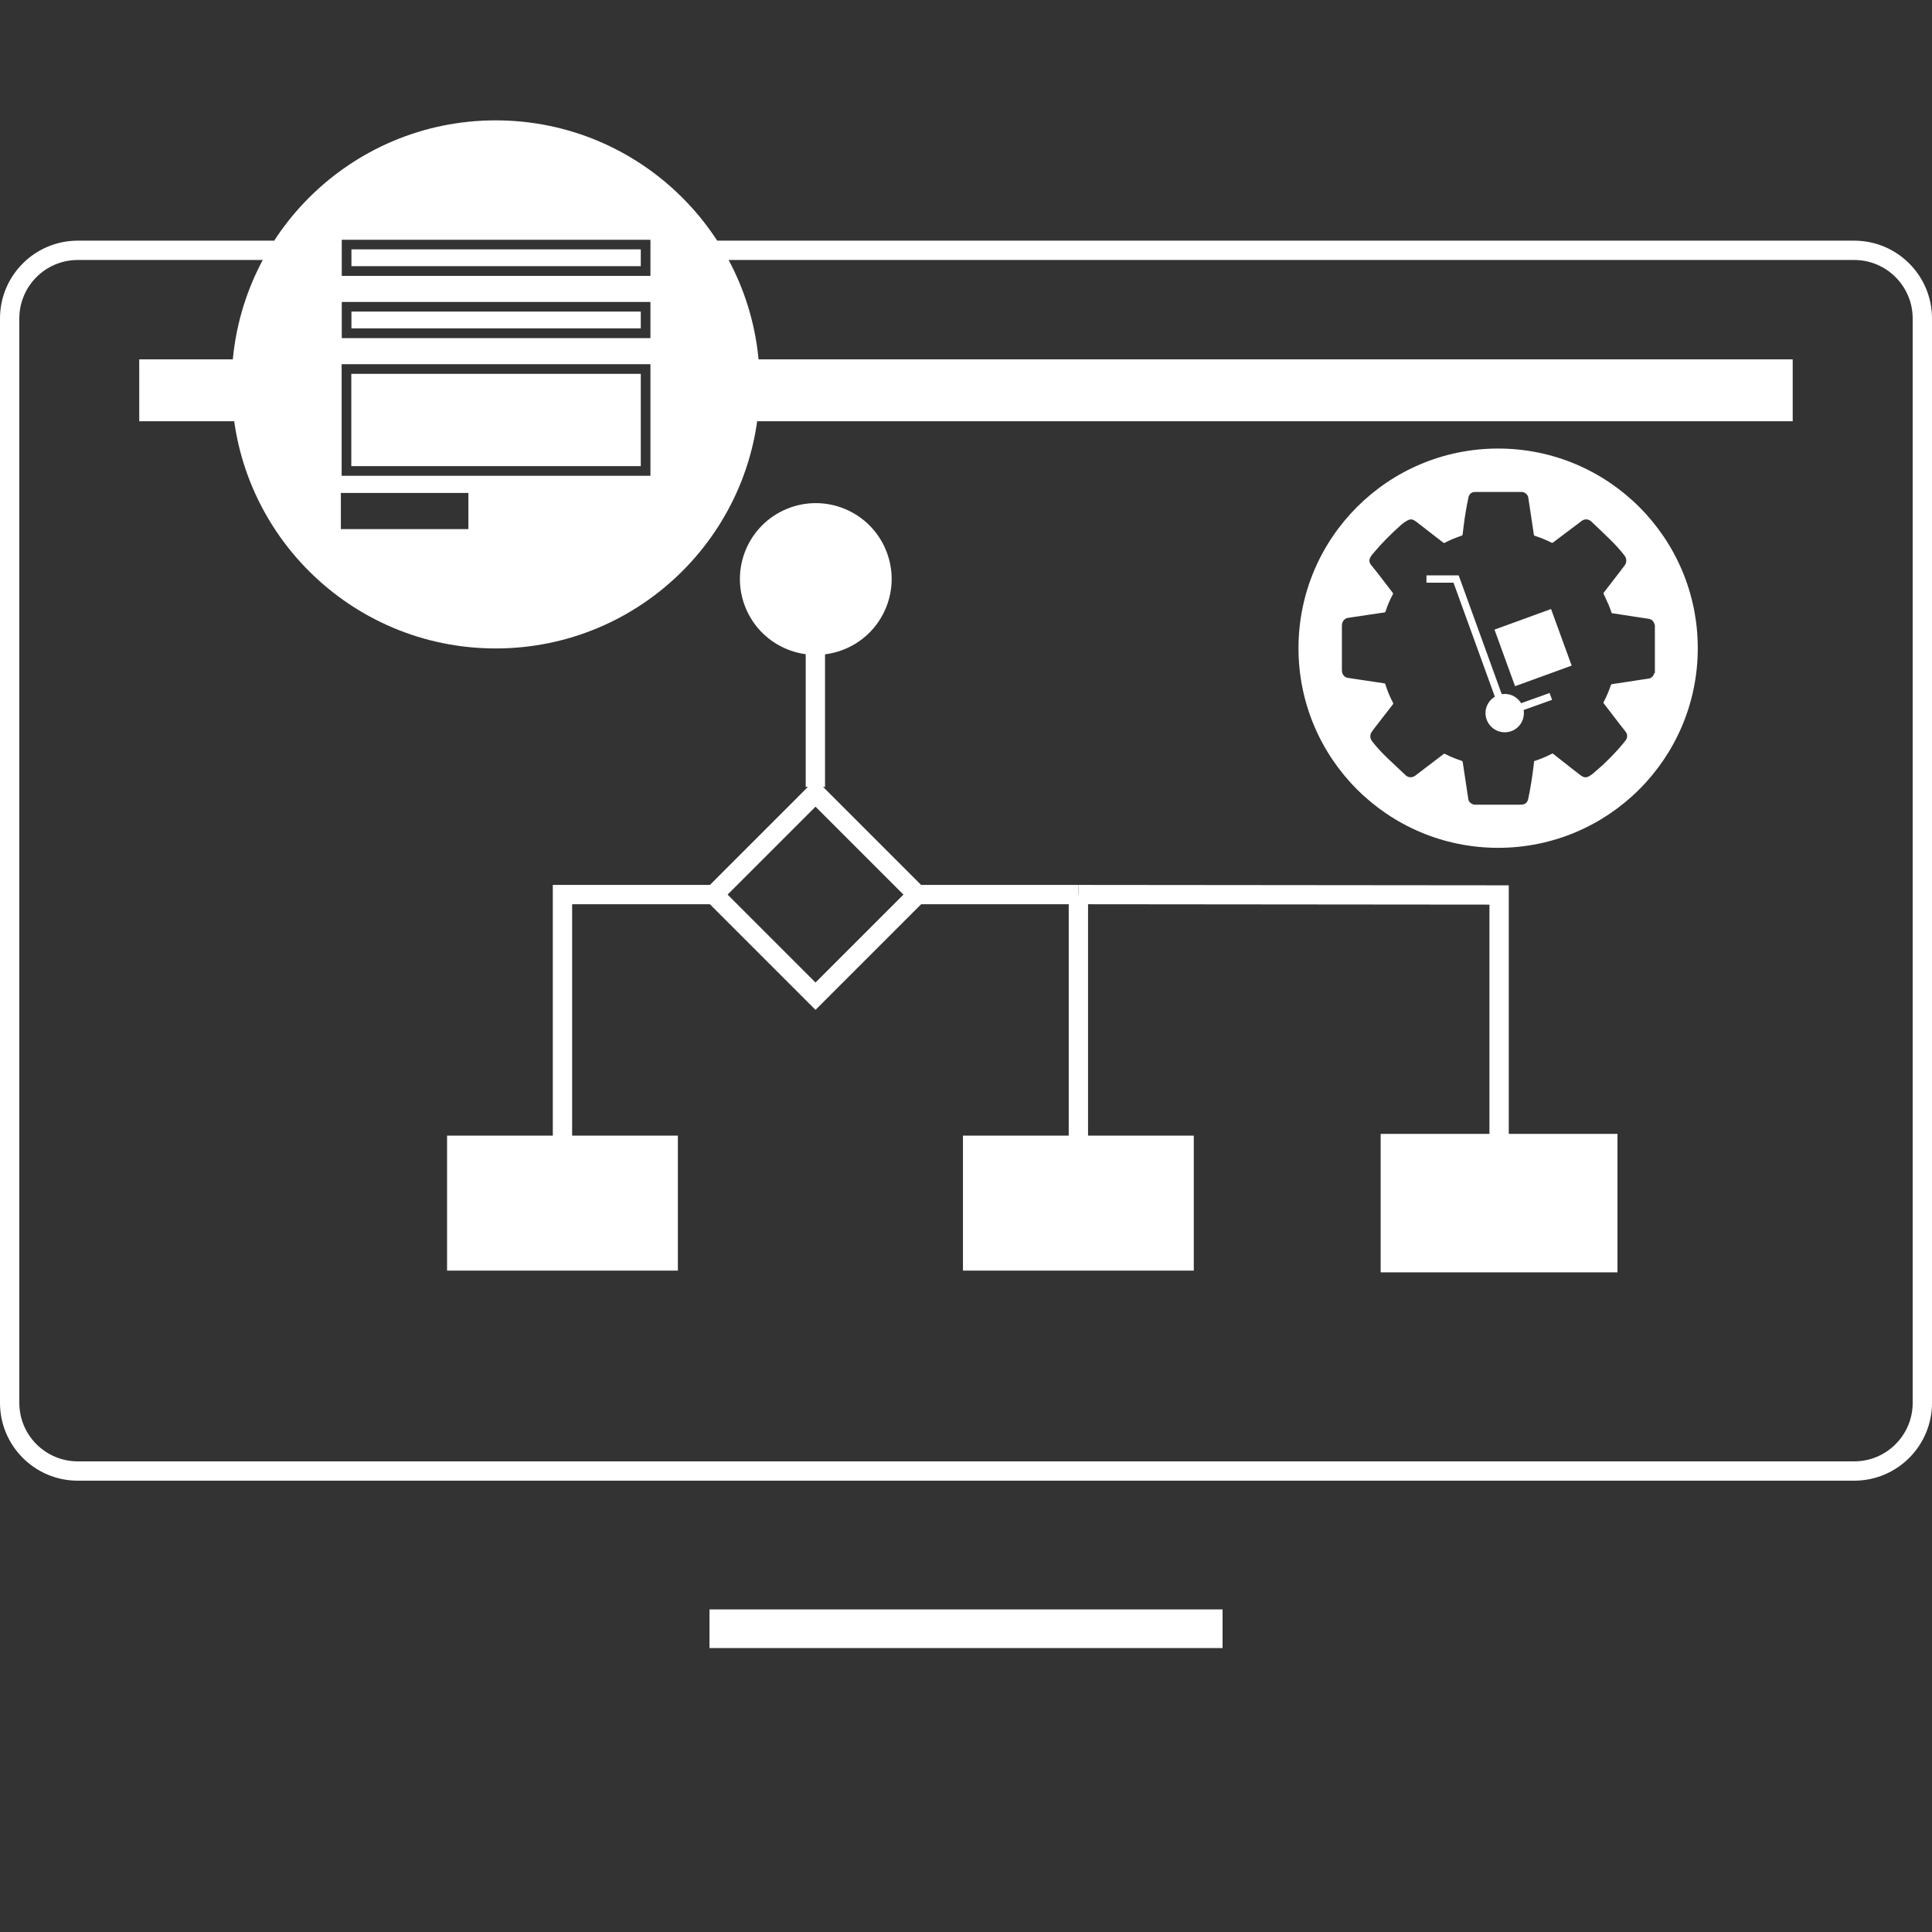
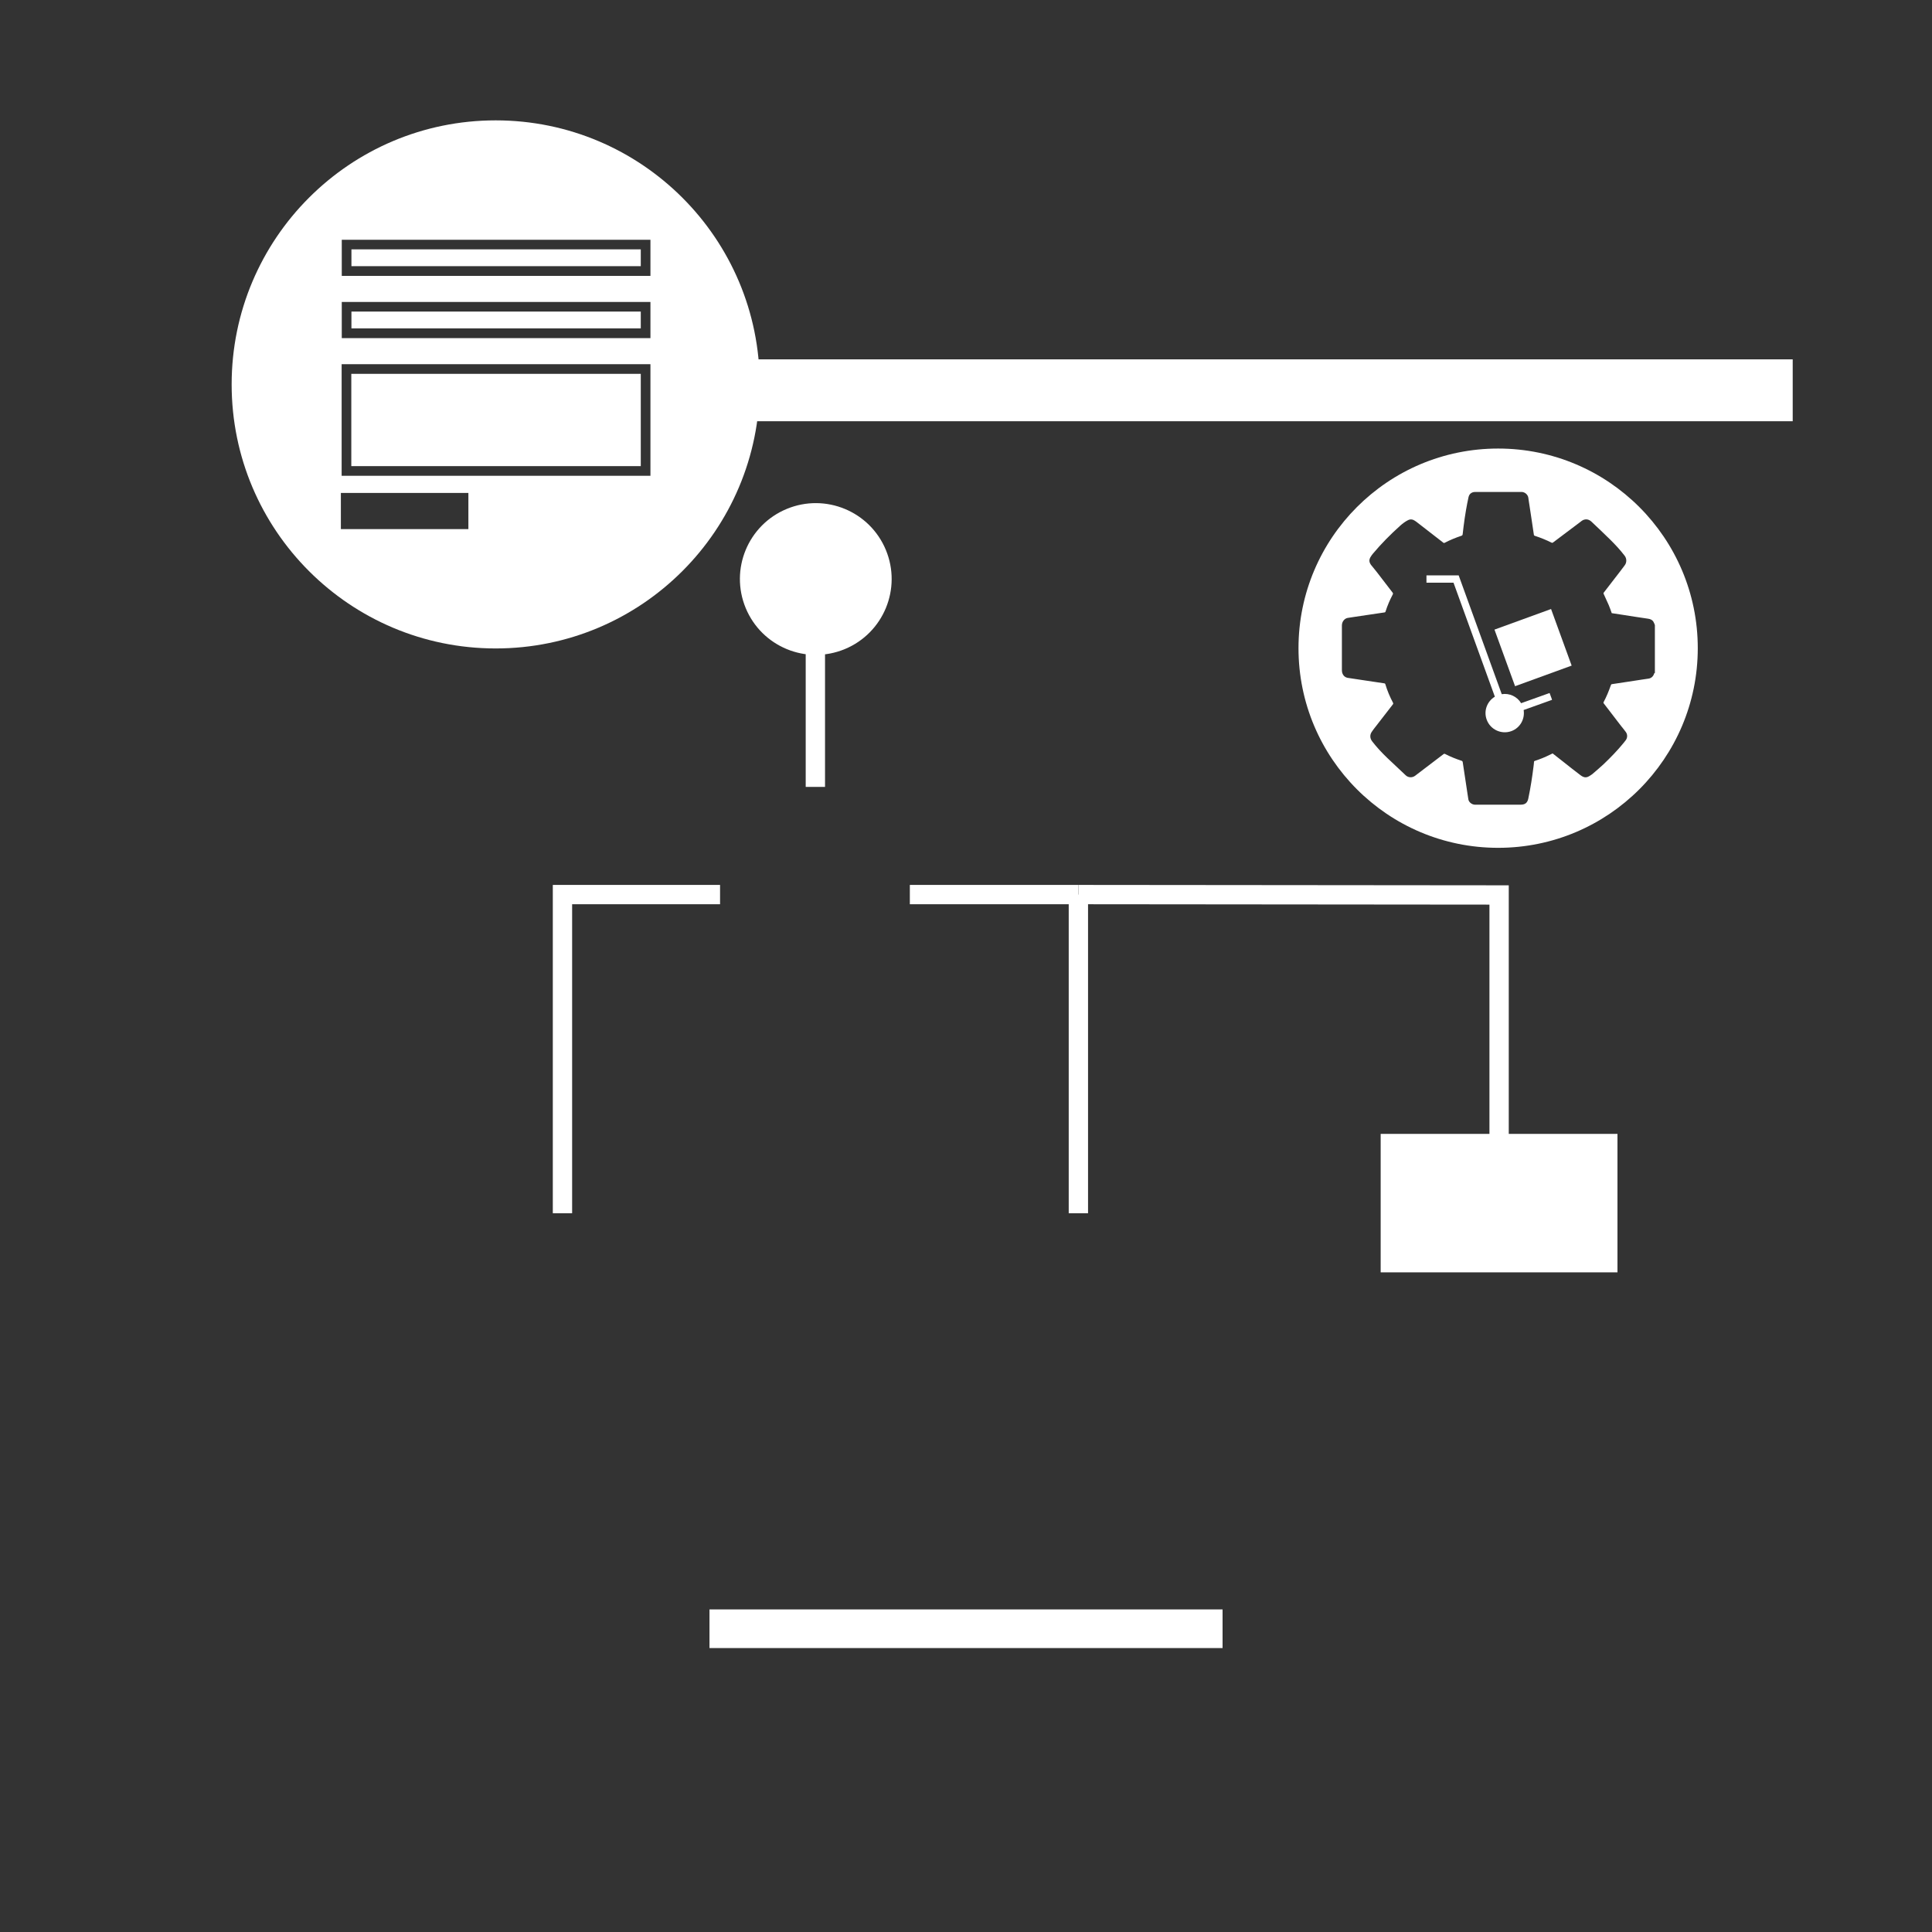
<svg xmlns="http://www.w3.org/2000/svg" id="Layer_3" viewBox="0 0 300 300">
  <rect x="0" y="0" width="300" height="300" fill="#333333" stroke="none" />
  <defs>
    <style>.cls-1{fill:none;stroke:#fff;stroke-miterlimit:10;stroke-width:3px;}.cls-2{fill:#fff;}</style>
  </defs>
  <g>
    <rect class="cls-2" x="233.38" y="95.89" width="9.35" height="9.35" transform="translate(-20.04 87.48) rotate(-20)" />
    <path class="cls-2" d="M240.96,108.53l-.15-.4-.19-.52-4.42,1.58c-.63-1.04-1.81-1.59-3.01-1.4l-6.69-18.45h-5v1.14h4.2l6.42,17.7c-1.2,.72-1.77,2.2-1.27,3.56,.56,1.55,2.28,2.35,3.83,1.79,1.37-.5,2.13-1.89,1.91-3.28l4.41-1.58-.05-.15h0Z" />
  </g>
  <g>
    <rect class="cls-2" x="110.17" y="249.91" width="79.67" height="6" />
    <g>
-       <rect class="cls-1" x="115.48" y="127.76" width="22.31" height="22.31" transform="translate(-61.14 130.23) rotate(-45)" />
      <circle class="cls-2" cx="126.68" cy="89.91" r="11.78" transform="translate(-24.77 55.32) rotate(-22.5)" />
      <line class="cls-1" x1="126.61" y1="93.49" x2="126.61" y2="122.19" />
      <line class="cls-1" x1="167.45" y1="138.91" x2="167.45" y2="188.39" />
      <line class="cls-1" x1="141.28" y1="138.91" x2="167.45" y2="138.91" />
      <polyline class="cls-1" points="87.34 188.39 87.34 138.91 111.81 138.91" />
      <polyline class="cls-1" points="167.45 138.91 232.78 138.97 232.78 176.7" />
-       <polyline class="cls-2" points="185.37 197.3 149.53 197.3 149.53 176.34 185.37 176.34" />
-       <rect class="cls-2" x="69.42" y="176.34" width="35.84" height="20.96" />
      <rect class="cls-2" x="214.39" y="176.07" width="36.77" height="21.5" />
    </g>
    <path class="cls-2" d="M232.63,69.65c-17.12,0-31,13.88-31,31s13.88,31,31,31,31-13.88,31-31-13.88-31-31-31Zm24.27,34.84c-.14,.44-.39,.79-.88,.88-.34,.06-.67,.1-1.02,.15-.78,.12-1.57,.24-2.35,.36-.77,.12-1.54,.24-2.32,.35-.11,.01-.15,.05-.19,.15-.32,.9-.67,1.78-1.12,2.62-.06,.1-.04,.17,.03,.25,.88,1.14,1.76,2.29,2.64,3.44,.25,.32,.53,.64,.77,.98,.28,.39,.26,.89-.01,1.26-.1,.14-.21,.27-.32,.41-.96,1.18-2.02,2.27-3.12,3.32-.58,.55-1.19,1.05-1.79,1.57-.1,.08-.22,.15-.33,.22-.51,.33-.89,.37-1.49-.09-.9-.67-1.76-1.37-2.64-2.06-.56-.44-1.11-.87-1.67-1.31-.16,.09-.31,.15-.47,.23-.74,.37-1.5,.67-2.29,.93-.08,.02-.13,.06-.13,.15-.01,.25-.05,.51-.08,.76-.11,.8-.2,1.6-.34,2.4-.13,.86-.3,1.71-.47,2.56-.15,.67-.51,.93-1.19,.93h-6.9c-.07,0-.15,0-.23,0-.46-.03-.91-.39-.98-.81-.05-.26-.08-.52-.12-.77-.13-.84-.25-1.68-.38-2.52-.13-.84-.26-1.68-.38-2.51-.02-.11-.05-.16-.16-.2-.88-.29-1.74-.63-2.57-1.06-.1-.05-.17-.04-.26,.03-1.47,1.12-2.94,2.23-4.4,3.35-.44,.33-1.05,.31-1.45-.06-.98-.91-1.96-1.83-2.92-2.75-.83-.81-1.62-1.64-2.32-2.56-.35-.47-.36-1.02-.01-1.5,.2-.29,.41-.57,.63-.84,.86-1.13,1.73-2.25,2.61-3.37,.07-.09,.08-.17,.02-.27-.49-.92-.89-1.88-1.19-2.88-.03-.08-.06-.11-.14-.12-1.01-.15-2.02-.3-3.02-.45-.86-.13-1.73-.27-2.59-.39-.48-.06-.78-.33-.93-.77-.05-.15-.06-.32-.06-.47v-6.82c0-.1,0-.2,.02-.3,.06-.46,.44-.89,.88-.96,.32-.06,.65-.1,.98-.15,.85-.13,1.7-.25,2.56-.38,.72-.11,1.44-.22,2.16-.32,.1-.01,.15-.05,.18-.15,.29-.92,.67-1.8,1.12-2.65,.05-.1,.05-.17-.02-.27-.81-1.05-1.61-2.1-2.42-3.15-.28-.37-.59-.72-.88-1.09-.39-.48-.41-.9-.06-1.41,.09-.15,.2-.29,.31-.42,1.29-1.54,2.7-2.96,4.2-4.31,.38-.34,.78-.65,1.24-.88,.27-.14,.55-.15,.82-.04,.16,.08,.32,.18,.47,.29,1.4,1.08,2.8,2.16,4.19,3.25,.08,.06,.13,.06,.22,.01,.84-.44,1.71-.79,2.6-1.09,.13-.04,.16-.11,.18-.22,.05-.42,.09-.84,.15-1.26,.11-.83,.22-1.67,.37-2.5,.11-.67,.25-1.34,.39-2,.1-.46,.4-.74,.87-.81,.13-.01,.25-.01,.39-.01h7.01c.51,.02,.96,.44,1.02,.91,.04,.36,.11,.72,.16,1.07l.35,2.32c.12,.78,.24,1.57,.35,2.35,.01,.1,.06,.13,.14,.16,.89,.29,1.74,.63,2.58,1.05,.11,.06,.17,.05,.28-.03,1.41-1.07,2.82-2.13,4.24-3.19,.13-.1,.25-.21,.39-.27,.5-.22,.95-.1,1.33,.26,.97,.92,1.94,1.83,2.89,2.77,.8,.79,1.57,1.62,2.25,2.51,.33,.43,.34,1.05,0,1.49-.23,.3-.44,.6-.67,.89-.86,1.11-1.71,2.22-2.57,3.33-.06,.08-.06,.15-.01,.24,.27,.57,.53,1.14,.78,1.72,.18,.41,.31,.83,.46,1.24,.43,.07,.87,.13,1.31,.2,.79,.13,1.58,.25,2.38,.37,.65,.1,1.29,.2,1.94,.29,.34,.05,.65,.16,.84,.47,.1,.16,.16,.34,.23,.52v7.4s-.02,.05-.03,.08Z" />
    <g>
-       <rect class="cls-2" x="21.62" y="55.8" width="16.21" height="9.61" />
      <rect class="cls-2" x="114.9" y="55.8" width="163.47" height="9.61" />
    </g>
-     <path class="cls-2" d="M287.92,37.37H110.86v3h177.06c5.01,0,9.08,4.07,9.08,9.08V217.84c0,5.01-4.07,9.08-9.08,9.08H12.08c-5.01,0-9.08-4.07-9.08-9.08V49.45c0-5.01,4.07-9.08,9.08-9.08h30.47v-3H12.08c-6.67,0-12.08,5.41-12.08,12.08V217.84c0,6.67,5.41,12.08,12.08,12.08H287.92c6.67,0,12.08-5.41,12.08-12.08V49.45c0-6.67-5.41-12.08-12.08-12.08Z" />
  </g>
  <g>
    <rect class="cls-2" x="54.57" y="48.38" width="44.93" height="2.61" />
    <rect class="cls-2" x="54.57" y="38.72" width="44.93" height="2.61" />
    <rect class="cls-2" x="54.55" y="58.05" width="44.95" height="14.33" />
    <path class="cls-2" d="M76.97,18.69c-22.64,0-41,18.36-41,41s18.36,41,41,41,41-18.36,41-41-18.36-41-41-41Zm-4.24,63.47h-19.8v-5.62h19.8v5.62Zm28.27-8.28H53.05v-17.33h47.95v17.33Zm0-21.38H53.07v-5.61h47.93v5.61Zm0-9.66H53.07v-5.61h47.93v5.61Z" />
  </g>
</svg>